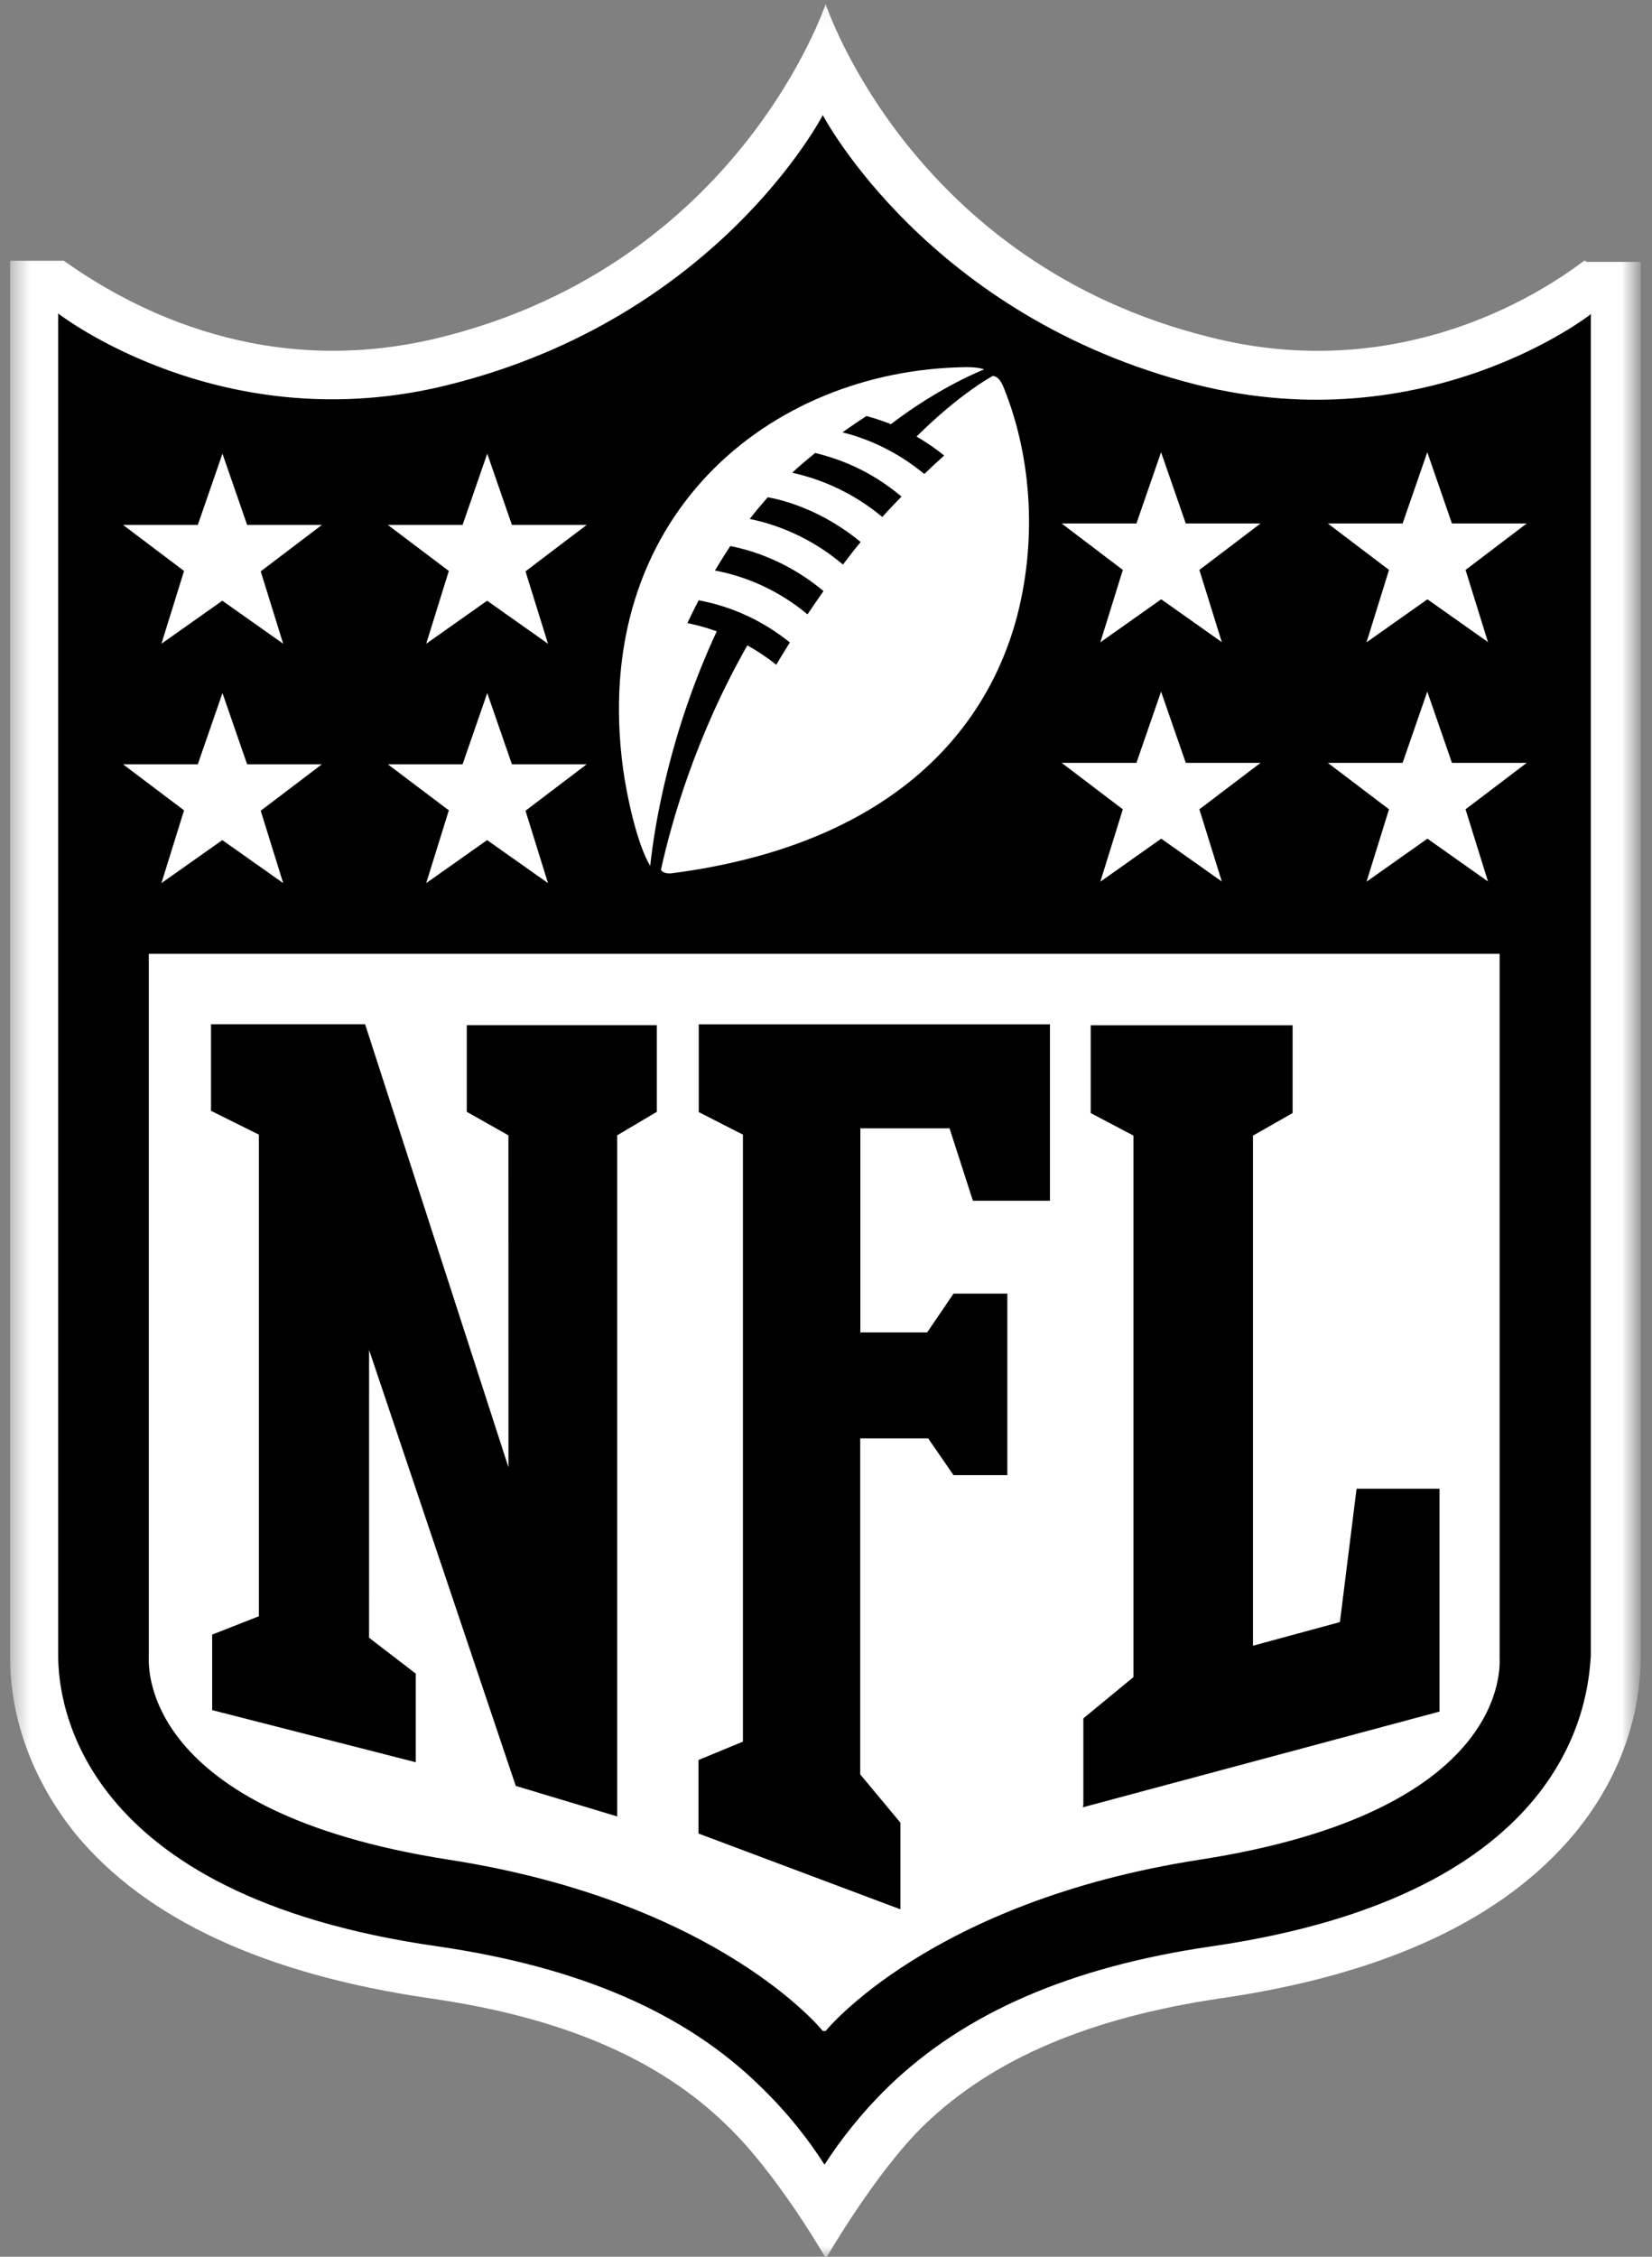
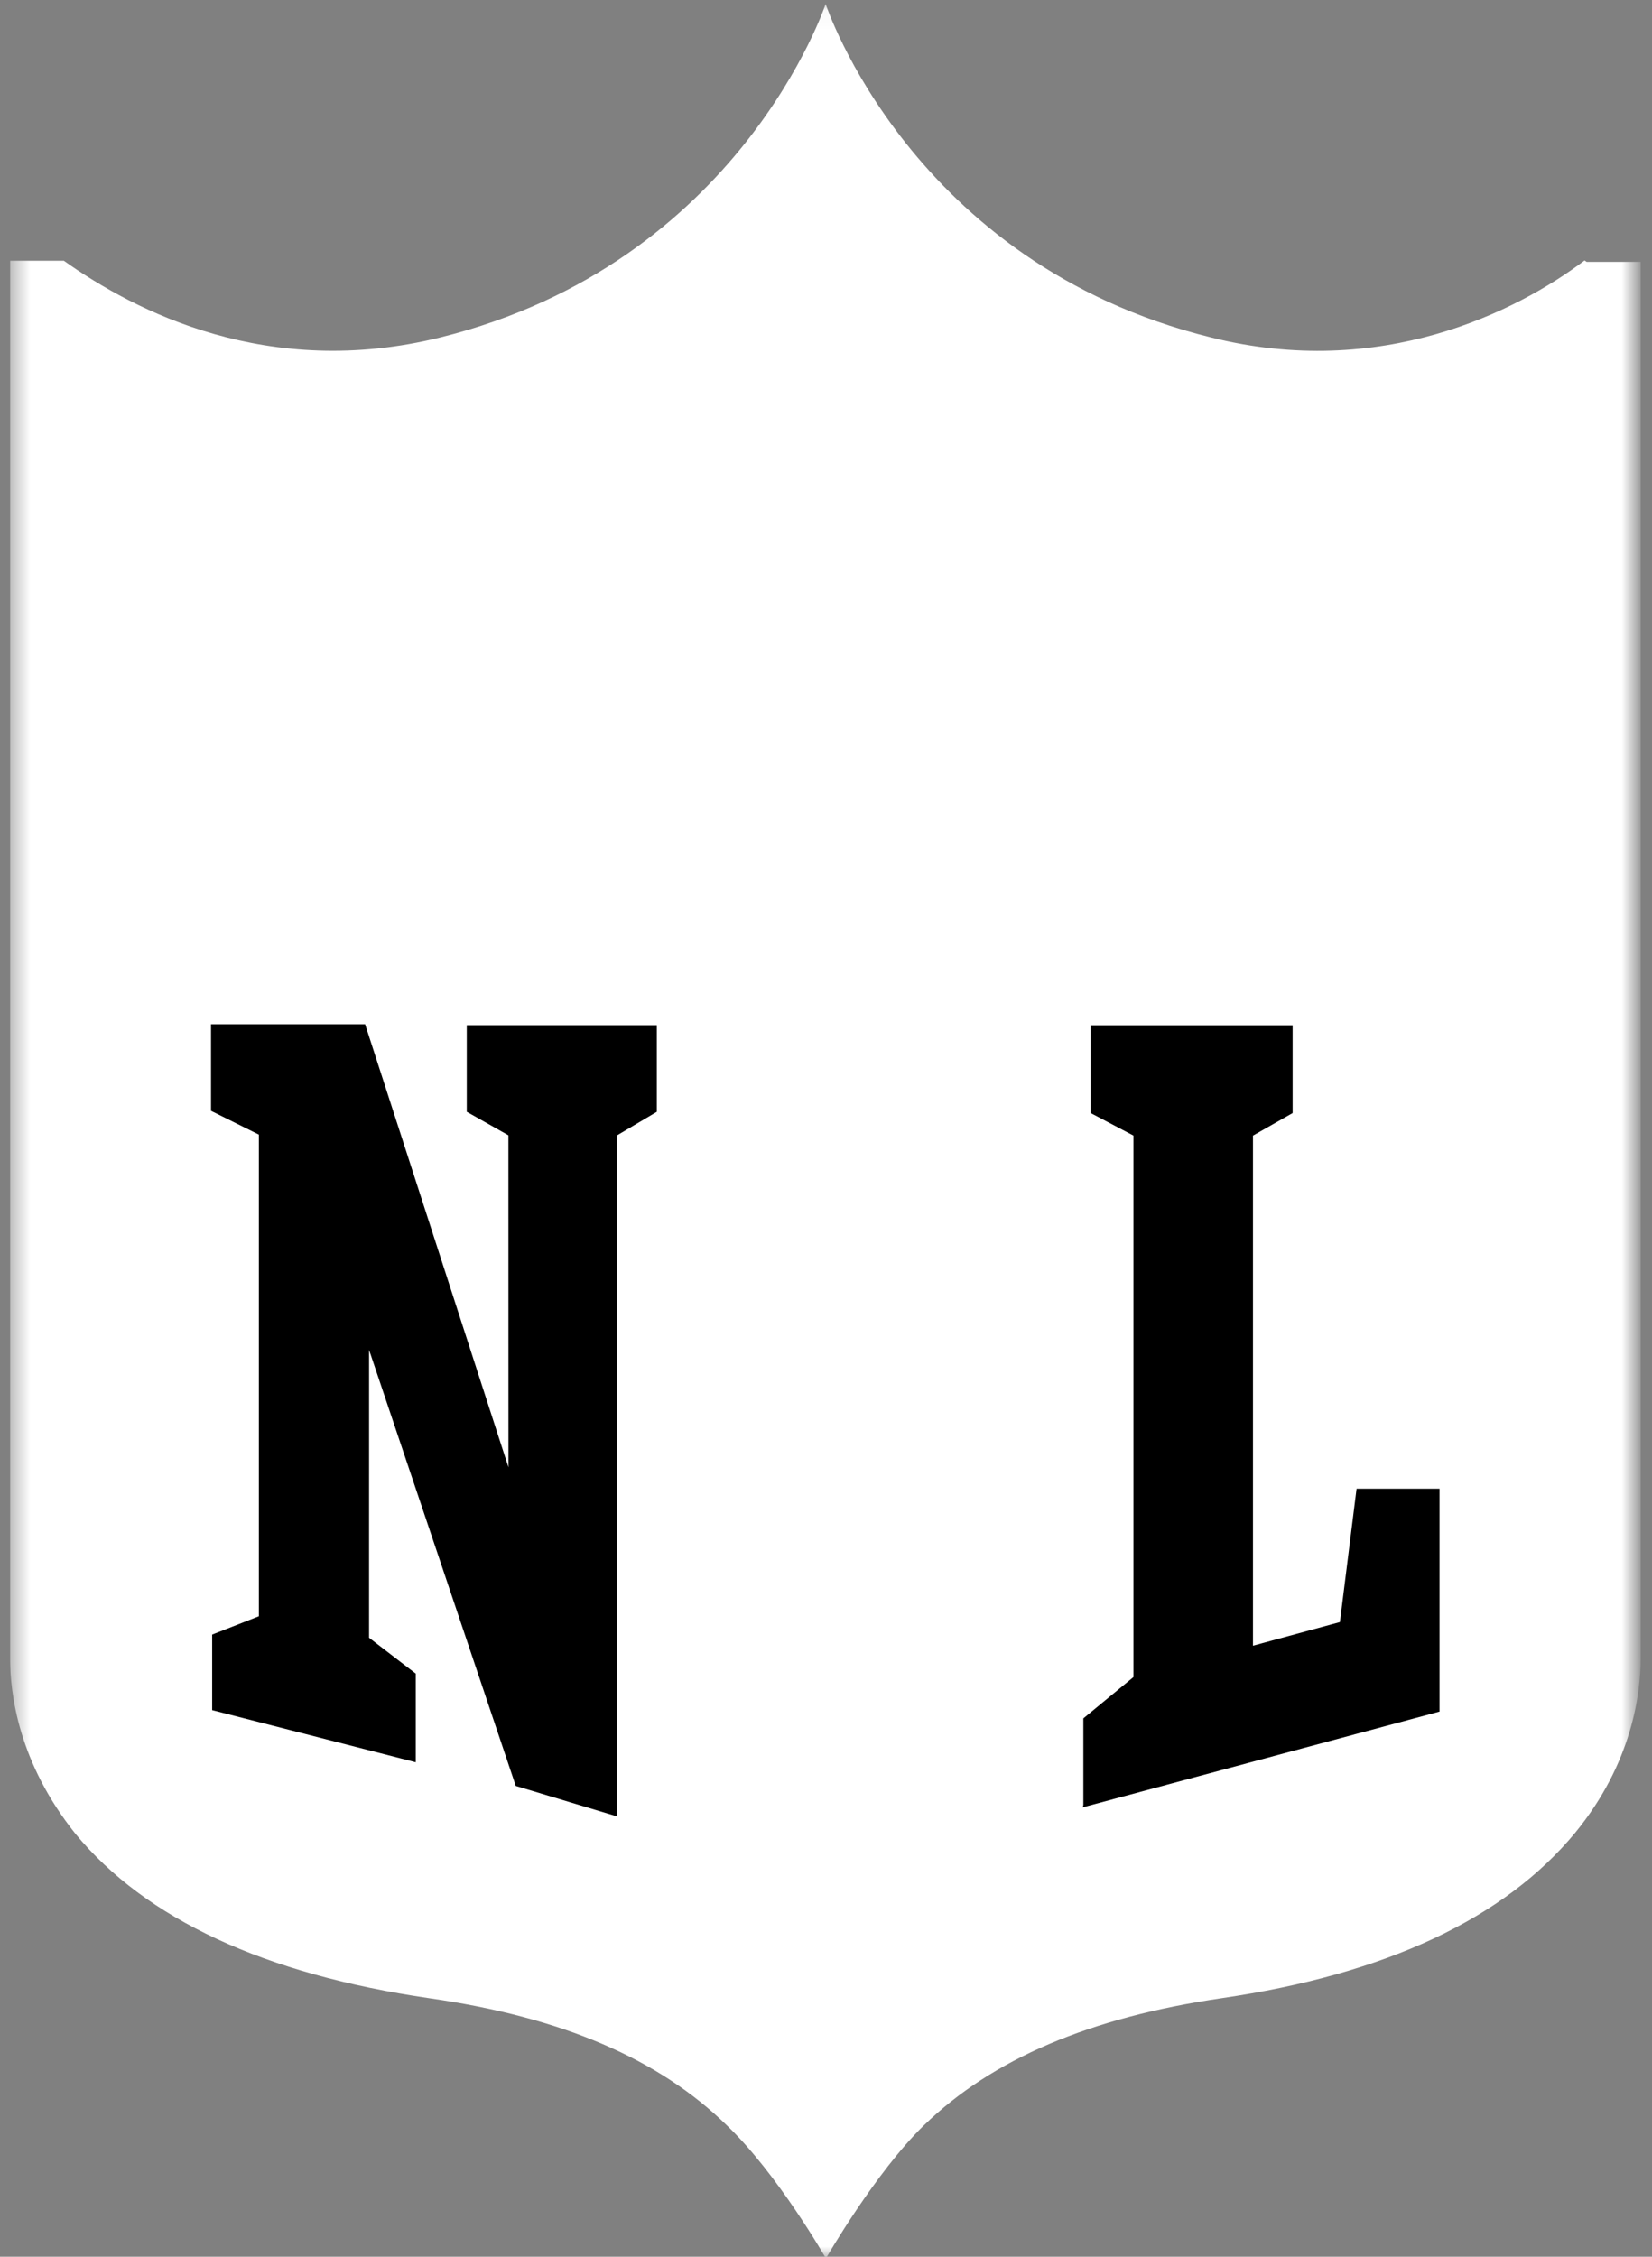
<svg xmlns="http://www.w3.org/2000/svg" width="82" height="112" viewBox="0 0 82 112" fill="none">
  <rect x="0" y="0" width="82" height="112" fill="#808080" stroke="none" />
  <g clip-path="url(#clip0_2021_528)">
    <mask id="mask0_2021_528" style="mask-type:luminance" maskUnits="userSpaceOnUse" x="0" y="0" width="82" height="113">
      <path d="M0.498 112.068H81.184V0.056H0.498V112.068Z" fill="white" />
    </mask>
    <g mask="url(#mask0_2021_528)">
      <path d="M78.654 12.926C75.281 15.472 68.533 18.866 60.099 16.745C45.199 13.068 40.982 0.197 40.982 0.197C40.982 0.197 36.737 13.053 21.865 16.745C13.304 18.866 6.683 15.444 3.169 12.94H0.498V82.24C0.498 84.079 0.92 87.473 3.745 91.009C7.245 95.252 13.149 97.981 21.316 99.17C27.923 100.117 32.702 102.182 36.076 105.477C38.606 107.896 40.996 112.082 40.996 112.082C40.996 112.082 43.456 107.811 45.86 105.477C49.261 102.182 54.083 100.131 60.619 99.17C68.8 97.98 74.676 95.21 78.19 90.953C81.016 87.502 81.438 84.037 81.438 82.297V12.997H78.753" fill="white" />
-       <path d="M78.935 15.613C78.935 15.613 70.825 21.964 59.396 19.093C46.084 15.741 40.841 5.713 40.841 5.713C40.841 5.713 35.668 15.755 22.286 19.093C11.041 21.921 2.888 15.557 2.888 15.557V82.17C2.889 84.433 3.83 94.05 21.724 96.596C28.767 97.621 34.024 99.891 37.749 103.554C39.109 104.867 40.139 106.199 40.926 107.429C41.717 106.203 42.753 104.869 44.102 103.554C47.884 99.891 53.141 97.614 60.127 96.596C77.98 94.008 78.823 84.39 78.963 82.17V15.557" fill="black" />
      <path d="M40.982 100.796C40.982 100.796 46.155 94.375 59.537 92.296C74.999 89.906 74.437 82.636 74.437 82.269V47.336H7.386V82.269C7.386 82.636 6.931 89.906 22.286 92.296C35.725 94.389 40.841 100.796 40.841 100.796" fill="white" />
      <path d="M25.238 72.892L25.236 56.345L23.169 55.178V50.879H32.602V55.178L30.634 56.345V90.147L25.601 88.633L18.32 66.995L18.319 81.279L20.638 83.061V87.459L10.531 84.871V81.123L12.85 80.213V56.311L10.475 55.13V50.831H18.122L25.262 72.894" fill="black" />
-       <path d="M42.669 88.025L44.693 90.457V94.757L34.67 90.995V87.346L36.877 86.435V56.311L34.684 55.192V50.836H52.115V59.59H48.291L47.133 55.998H42.705V66.124H46.023L47.33 64.201H50.001V73.21H47.33L46.072 71.386H42.698V88.074" fill="black" />
      <path d="M53.774 89.581V85.281L56.262 83.231V56.359L54.139 55.24V50.884H64.162V55.24L62.194 56.359V81.675L66.509 80.502L67.336 73.883H71.454V84.943L53.743 89.695" fill="black" />
      <path d="M9.143 40.222L6.107 37.931H9.818L11.042 34.395L12.267 37.931H15.977L12.941 40.236L14.057 43.828L11.035 41.693L8.013 43.828L9.129 40.236" fill="white" />
      <path d="M22.286 40.222L19.25 37.931H22.961L24.185 34.395L25.41 37.931H29.121L26.084 40.236L27.201 43.828L24.178 41.693L21.156 43.828L22.272 40.236" fill="white" />
      <path d="M9.143 28.342L6.107 26.051H9.818L11.042 22.515L12.267 26.051H15.977L12.941 28.356L14.057 31.948L11.035 29.813L8.013 31.948L9.129 28.356" fill="white" />
      <path d="M22.286 28.342L19.25 26.051H22.961L24.185 22.515L25.41 26.051H29.121L26.084 28.356L27.201 31.948L24.178 29.813L21.156 31.948L22.272 28.356" fill="white" />
      <path d="M73.875 43.758L70.853 41.622L67.83 43.758L68.946 40.165L65.91 37.86H69.621L70.846 34.324L72.07 37.86H75.781L72.745 40.165L73.862 43.758" fill="white" />
-       <path d="M60.661 43.758L57.639 41.622L54.617 43.758L55.733 40.165L52.697 37.86H56.408L57.632 34.324L58.858 37.86H62.569L59.533 40.165L60.65 43.758" fill="white" />
      <path d="M73.875 31.878L70.853 29.742L67.83 31.878L68.946 28.285L65.91 25.98H69.621L70.846 22.444L72.07 25.98H75.781L72.745 28.285L73.862 31.878" fill="white" />
      <path d="M60.661 31.878L57.639 29.742L54.617 31.878L55.733 28.285L52.697 25.98H56.408L57.632 22.444L58.858 25.98H62.569L59.533 28.285L60.65 31.878" fill="white" />
      <path d="M43.793 25.655C42.442 24.535 40.926 23.816 39.323 23.462C39.712 23.092 40.112 22.774 40.462 22.48C42.472 22.966 43.821 23.873 44.749 24.643C44.42 24.983 44.101 25.314 43.799 25.652L43.793 25.655ZM41.839 28.017C40.552 26.929 38.986 26.121 37.215 25.754C37.486 25.401 37.804 25.027 38.109 24.679C39.464 24.921 41.201 25.639 42.719 26.899C42.41 27.273 42.12 27.652 41.848 28.012L41.839 28.017ZM40.082 30.491C38.693 29.328 37.074 28.61 35.486 28.314C35.486 28.314 35.973 27.513 36.25 27.099C38.19 27.486 39.764 28.4 40.875 29.333C40.591 29.741 40.323 30.131 40.082 30.49V30.491ZM49.261 18.668C49.261 18.668 47.687 19.493 45.494 21.666C45.989 21.948 46.546 22.341 46.865 22.608C46.533 22.904 46.194 23.224 45.879 23.523C44.446 22.34 42.969 21.741 41.817 21.458C42.199 21.183 42.605 20.911 43.006 20.648C43.624 20.806 44.223 21.051 44.223 21.051C46.697 19.156 48.848 18.336 48.848 18.336C48.848 18.336 48.599 18.213 47.937 18.222C38.196 18.349 29.242 25.661 30.928 38.163C31.11 39.492 31.623 41.911 32.275 42.972C32.492 40.893 33.27 36.282 35.578 31.332C34.776 31.043 34.117 30.924 34.117 30.924C34.353 30.426 34.68 29.791 34.68 29.791C36.395 30.115 37.899 30.835 39.206 31.884C38.893 32.395 38.681 32.727 38.53 32.99C38.072 32.627 37.608 32.314 37.096 32.028C34.496 36.596 33.301 40.91 32.809 43.159C32.836 43.298 33.118 43.37 33.346 43.34C44.015 41.95 48.949 36.466 50.495 30.541C51.495 26.651 51.167 22.578 49.829 19.254C49.735 19.021 49.552 18.634 49.242 18.662" fill="white" />
    </g>
  </g>
  <defs>
    <clipPath id="clip0_2021_528">
      <rect width="81" height="112" fill="white" transform="translate(0.5)" />
    </clipPath>
  </defs>
</svg>